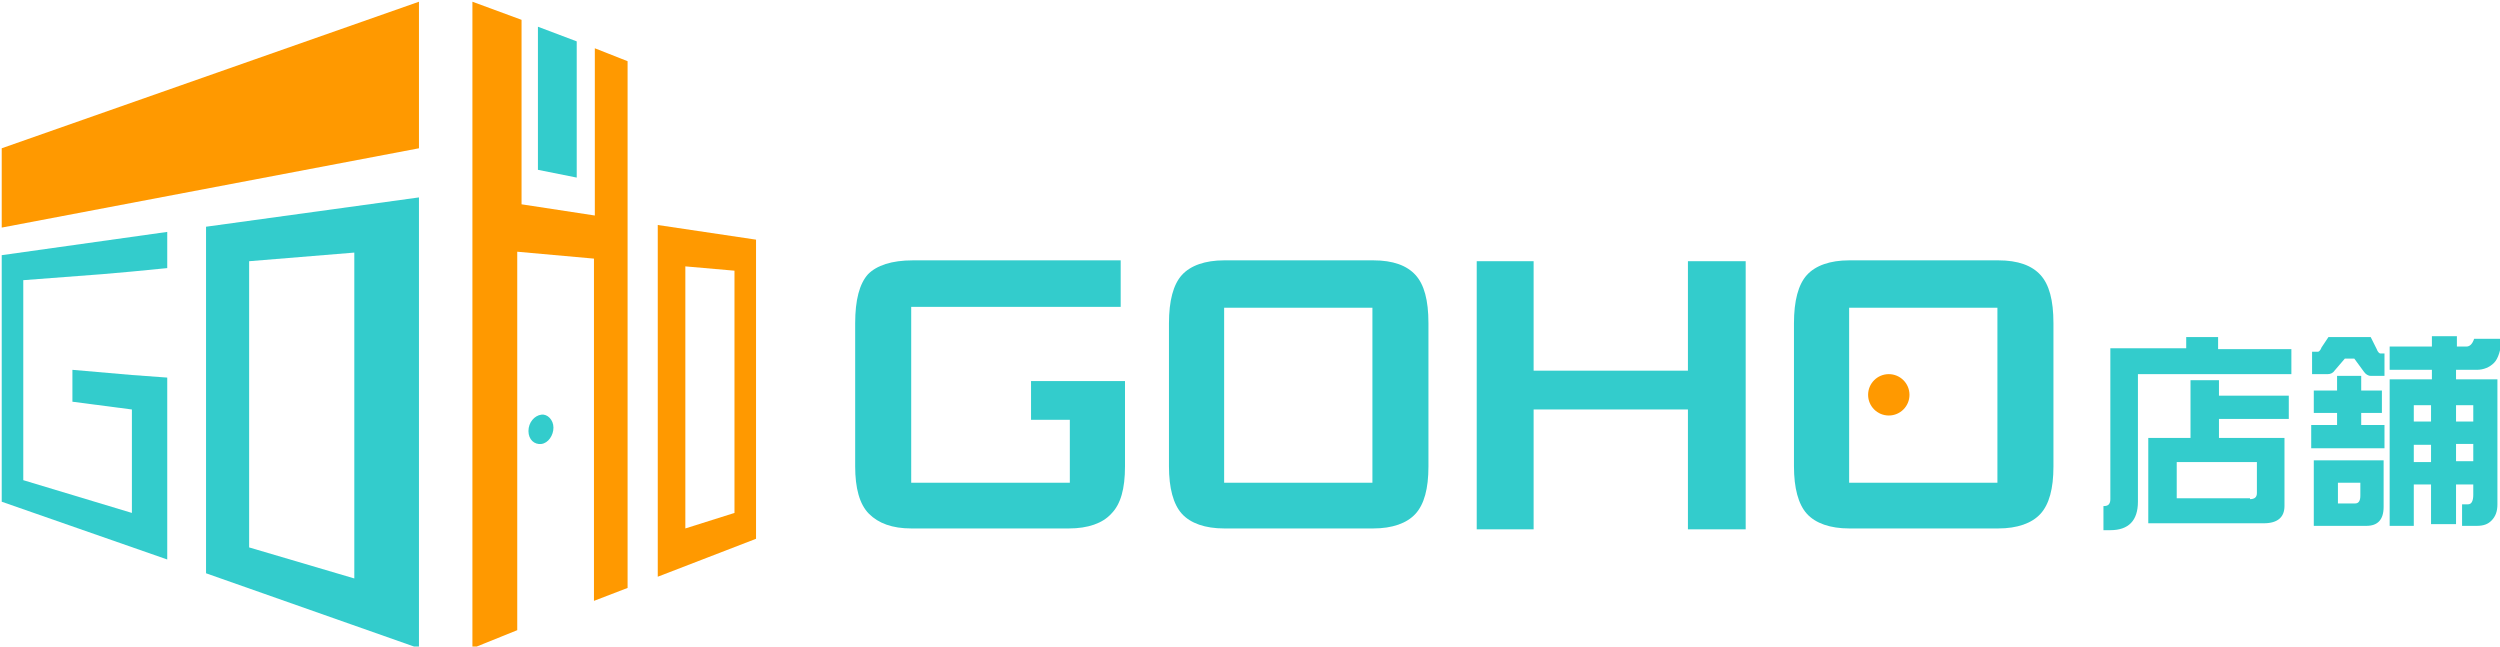
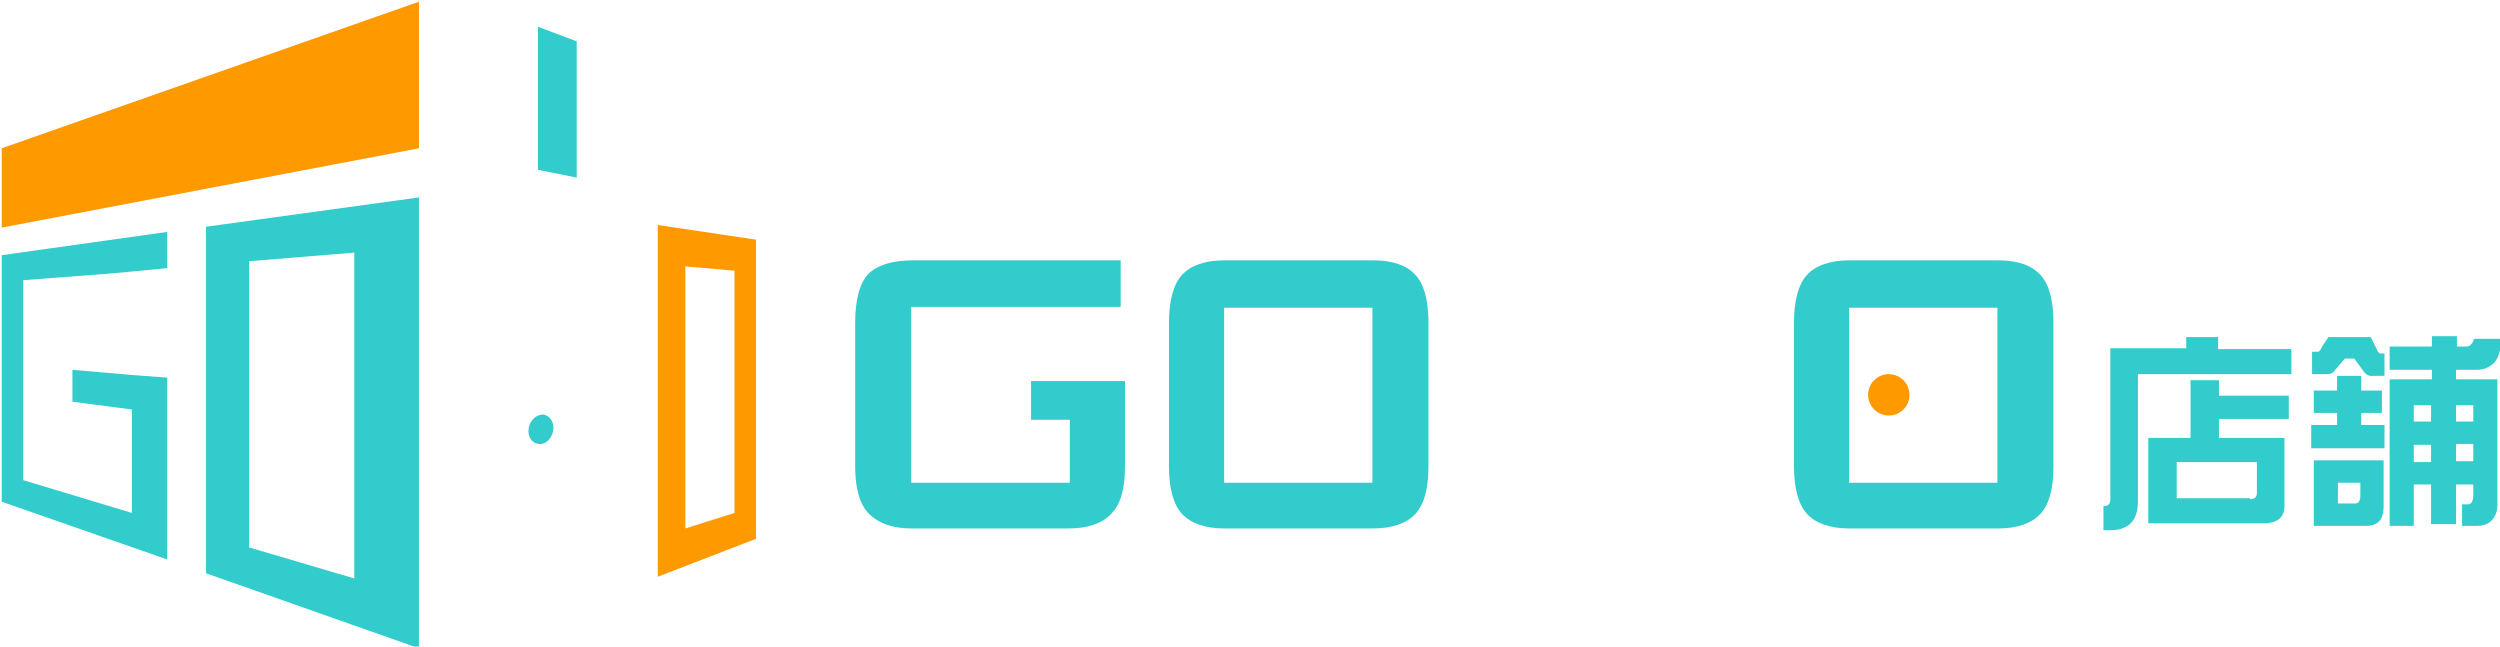
<svg xmlns="http://www.w3.org/2000/svg" version="1.1" id="レイヤー_1" x="0px" y="0px" viewBox="0 0 290 75" style="enable-background:new 0 0 290 75;" xml:space="preserve">
  <style type="text/css">
	.st0{fill:#33CCCC;}
	.st1{fill:#FF9900;}
</style>
  <g>
    <g>
      <path class="st0" d="M130.5,54.1c0,2.6-0.5,4.4-1.6,5.5c-1,1.1-2.7,1.7-4.9,1.7h-18.3c-2.2,0-3.8-0.6-4.9-1.7    c-1.1-1.1-1.6-3-1.6-5.5V37.5c0-2.7,0.5-4.6,1.5-5.7c1-1,2.7-1.6,5.2-1.6h24.1v5.4h-24.3V56h18.4v-7.3h-4.5v-4.5h10.9V54.1z" />
      <path class="st0" d="M165.7,54.1c0,2.6-0.5,4.4-1.5,5.5c-1,1.1-2.7,1.7-4.9,1.7H142c-2.2,0-3.9-0.6-4.9-1.7c-1-1.1-1.5-3-1.5-5.5    V37.5c0-2.6,0.5-4.5,1.5-5.6c1-1.1,2.7-1.7,4.9-1.7h17.3c2.3,0,3.9,0.6,4.9,1.7c1,1.1,1.5,2.9,1.5,5.6V54.1z M159.2,56V35.7H142    V56H159.2z" />
-       <path class="st0" d="M202.5,61.4h-6.7V47.5h-17.9v13.9h-6.6V30.3h6.6V43h17.9V30.3h6.7V61.4z" />
      <path class="st0" d="M238.2,54.1c0,2.6-0.5,4.4-1.5,5.5c-1,1.1-2.7,1.7-4.9,1.7h-17.3c-2.2,0-3.9-0.6-4.9-1.7    c-1-1.1-1.5-3-1.5-5.5V37.5c0-2.6,0.5-4.5,1.5-5.6c1-1.1,2.7-1.7,4.9-1.7h17.3c2.3,0,3.9,0.6,4.9,1.7c1,1.1,1.5,2.9,1.5,5.6V54.1z     M231.7,56V35.7h-17.2V56H231.7z" />
    </g>
    <ellipse class="st1" cx="219.1" cy="45.8" rx="2.4" ry="2.4" />
    <g>
      <path class="st0" d="M253.5,39.1h3.8v1.4h8.5v2.9h-17.8v14.8c0,2.2-1.1,3.3-3.2,3.3H244v-2.8h0.1c0.5,0,0.7-0.3,0.7-0.8V40.4h8.8    V39.1z M254.2,44.1h3.2v1.8h8.1v2.7h-8.1v2.2h7.6v7.9c0,1.3-0.8,2-2.4,2h-13.4v-9.9h4.9V44.1z M261,57.9c0.5,0,0.8-0.2,0.8-0.7    v-3.6h-9.3v4.2H261z" />
      <path class="st0" d="M276.3,45.3v2.6h-2.4v1.4h2.7V52h-8.5v-2.7h3v-1.4h-2.7v-2.6h2.7v-1.7h2.8v1.7H276.3z M270.1,39.1h4.9    l0.7,1.4c0.1,0.3,0.3,0.5,0.4,0.5h0.5v2.6H275c-0.3,0-0.6-0.2-0.8-0.5l-1.1-1.5H272l-1.2,1.4c-0.2,0.3-0.5,0.4-0.8,0.4h-1.8v-2.6    h0.7c0.1,0,0.3-0.2,0.4-0.5L270.1,39.1z M268.5,53.4h8v5.4c0,1.5-0.7,2.2-2,2.2h-6.1V53.4z M273.2,58.4c0.4,0,0.6-0.3,0.6-0.9V56    h-2.6v2.4H273.2z M287,39.3h3.2c-0.1,1.3-0.4,2.3-0.9,2.8c-0.5,0.5-1.2,0.8-2,0.8h-2.4V44h4.8v14.5c0,0.8-0.2,1.4-0.7,1.9    c-0.4,0.4-0.9,0.6-1.7,0.6h-1.7v-2.5h0.7c0.4,0,0.6-0.4,0.6-1.1v-1.2h-2v4.6H282v-4.6h-2v4.8h-2.8V44h4.9v-1.1h-4.9v-2.7h4.9v-1.2    h2.9v1.2h1.1C286.5,40.2,286.8,39.9,287,39.3z M280,48.9h2V47h-2V48.9z M280,53.6h2v-2h-2V53.6z M284.9,47v1.9h2V47H284.9z     M284.9,51.5v2h2v-2H284.9z" />
    </g>
    <g>
      <g>
        <path class="st1" d="M76.3,26.1v40.8l11.4-4.4V27.8L76.3,26.1z M85.2,59.5l-5.7,1.8V30.9l5.7,0.5V59.5z" />
        <polygon class="st0" points="66.9,20.6 62.4,19.7 62.4,3.1 66.9,4.8    " />
-         <polygon class="st1" points="69,5.6 69,25 60.5,23.7 60.5,2.3 54.8,0.2 54.8,22.9 54.8,23 54.8,75.2 60,73.1 60,29.2 68.9,30      68.9,69.7 72.8,68.2 72.8,25.6 72.8,7.1    " />
        <path class="st0" d="M64.2,49.6c0,0.9-0.6,1.8-1.4,1.9c-0.8,0.1-1.5-0.5-1.5-1.5s0.7-1.8,1.5-1.9C63.5,48,64.2,48.7,64.2,49.6z" />
      </g>
      <g>
        <polygon class="st1" points="48.6,17.2 0.2,26.4 0.2,17.2 48.6,0.2    " />
        <path class="st0" d="M23.9,26.3v40.2l24.7,8.7V22.9L23.9,26.3z M41.1,67.1l-12.2-3.6V30.3l12.2-1V67.1z" />
        <polygon class="st0" points="11.9,31.8 15.3,31.5 19.4,31.1 19.4,26.9 0.2,29.6 0.2,58.2 19.4,64.9 19.4,48 19.4,43.8 15.3,43.5      8.4,42.9 8.4,46.6 15.3,47.5 15.3,59.5 2.7,55.7 2.7,32.5    " />
      </g>
    </g>
  </g>
</svg>